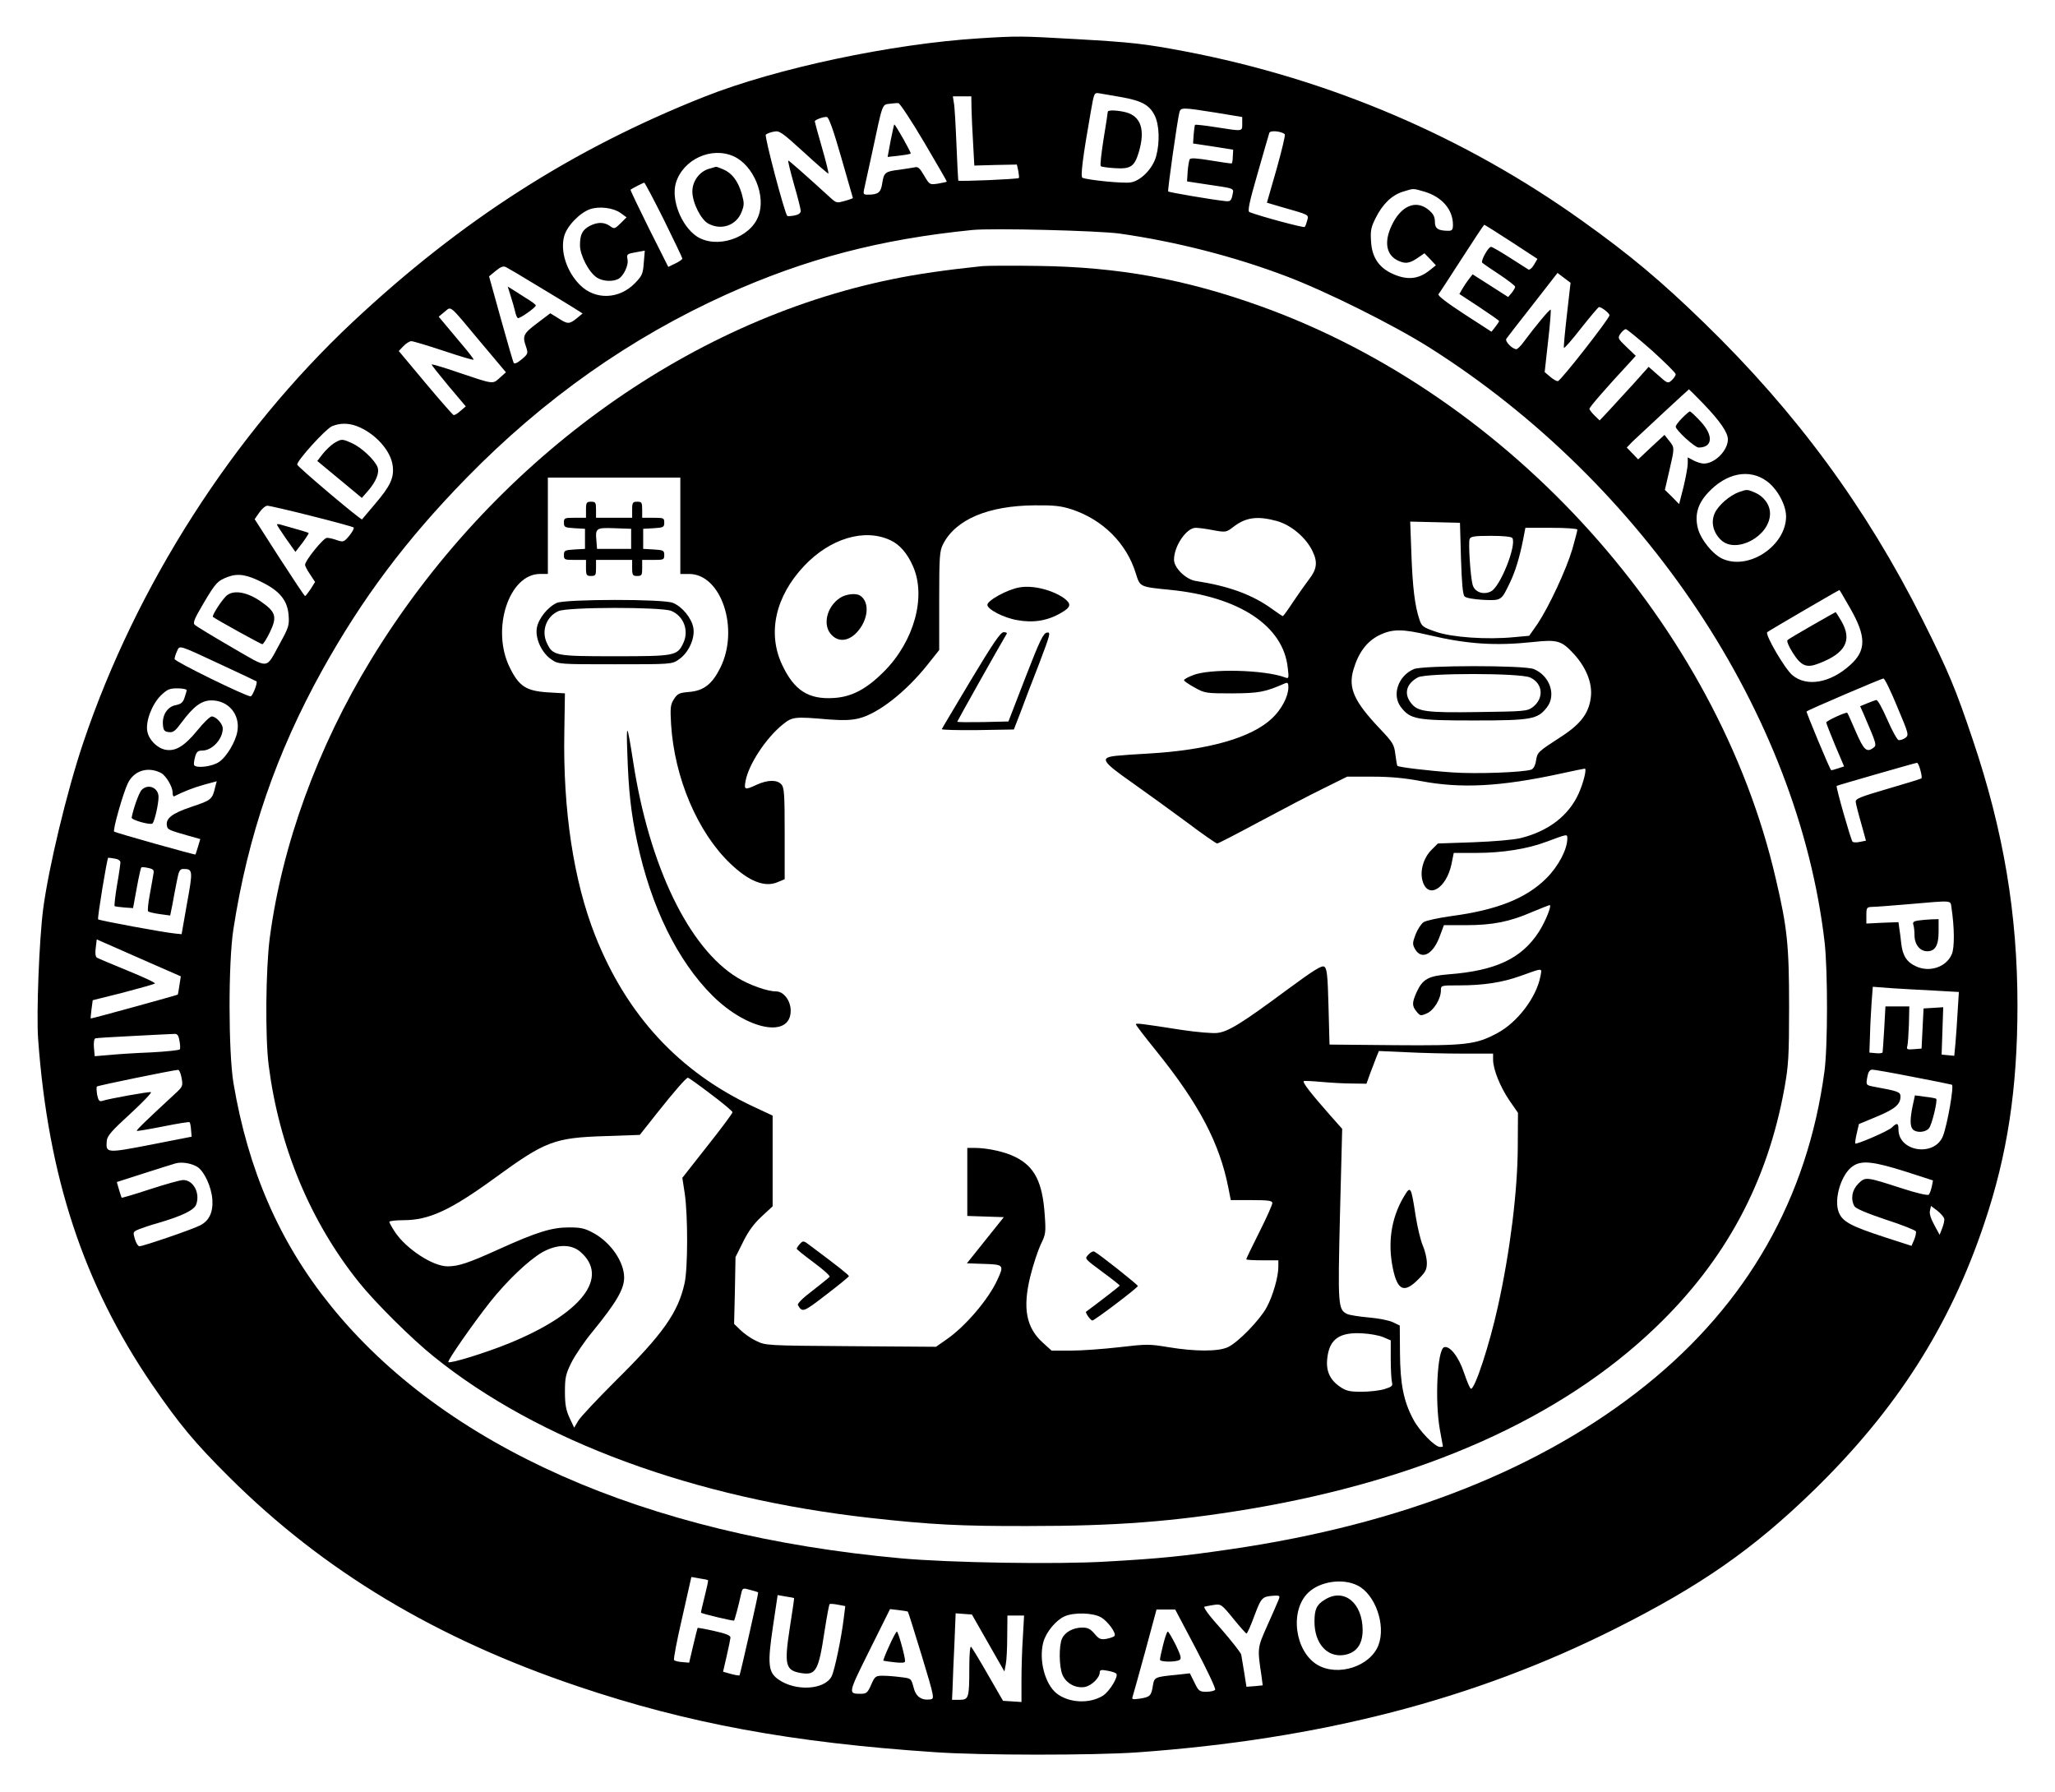
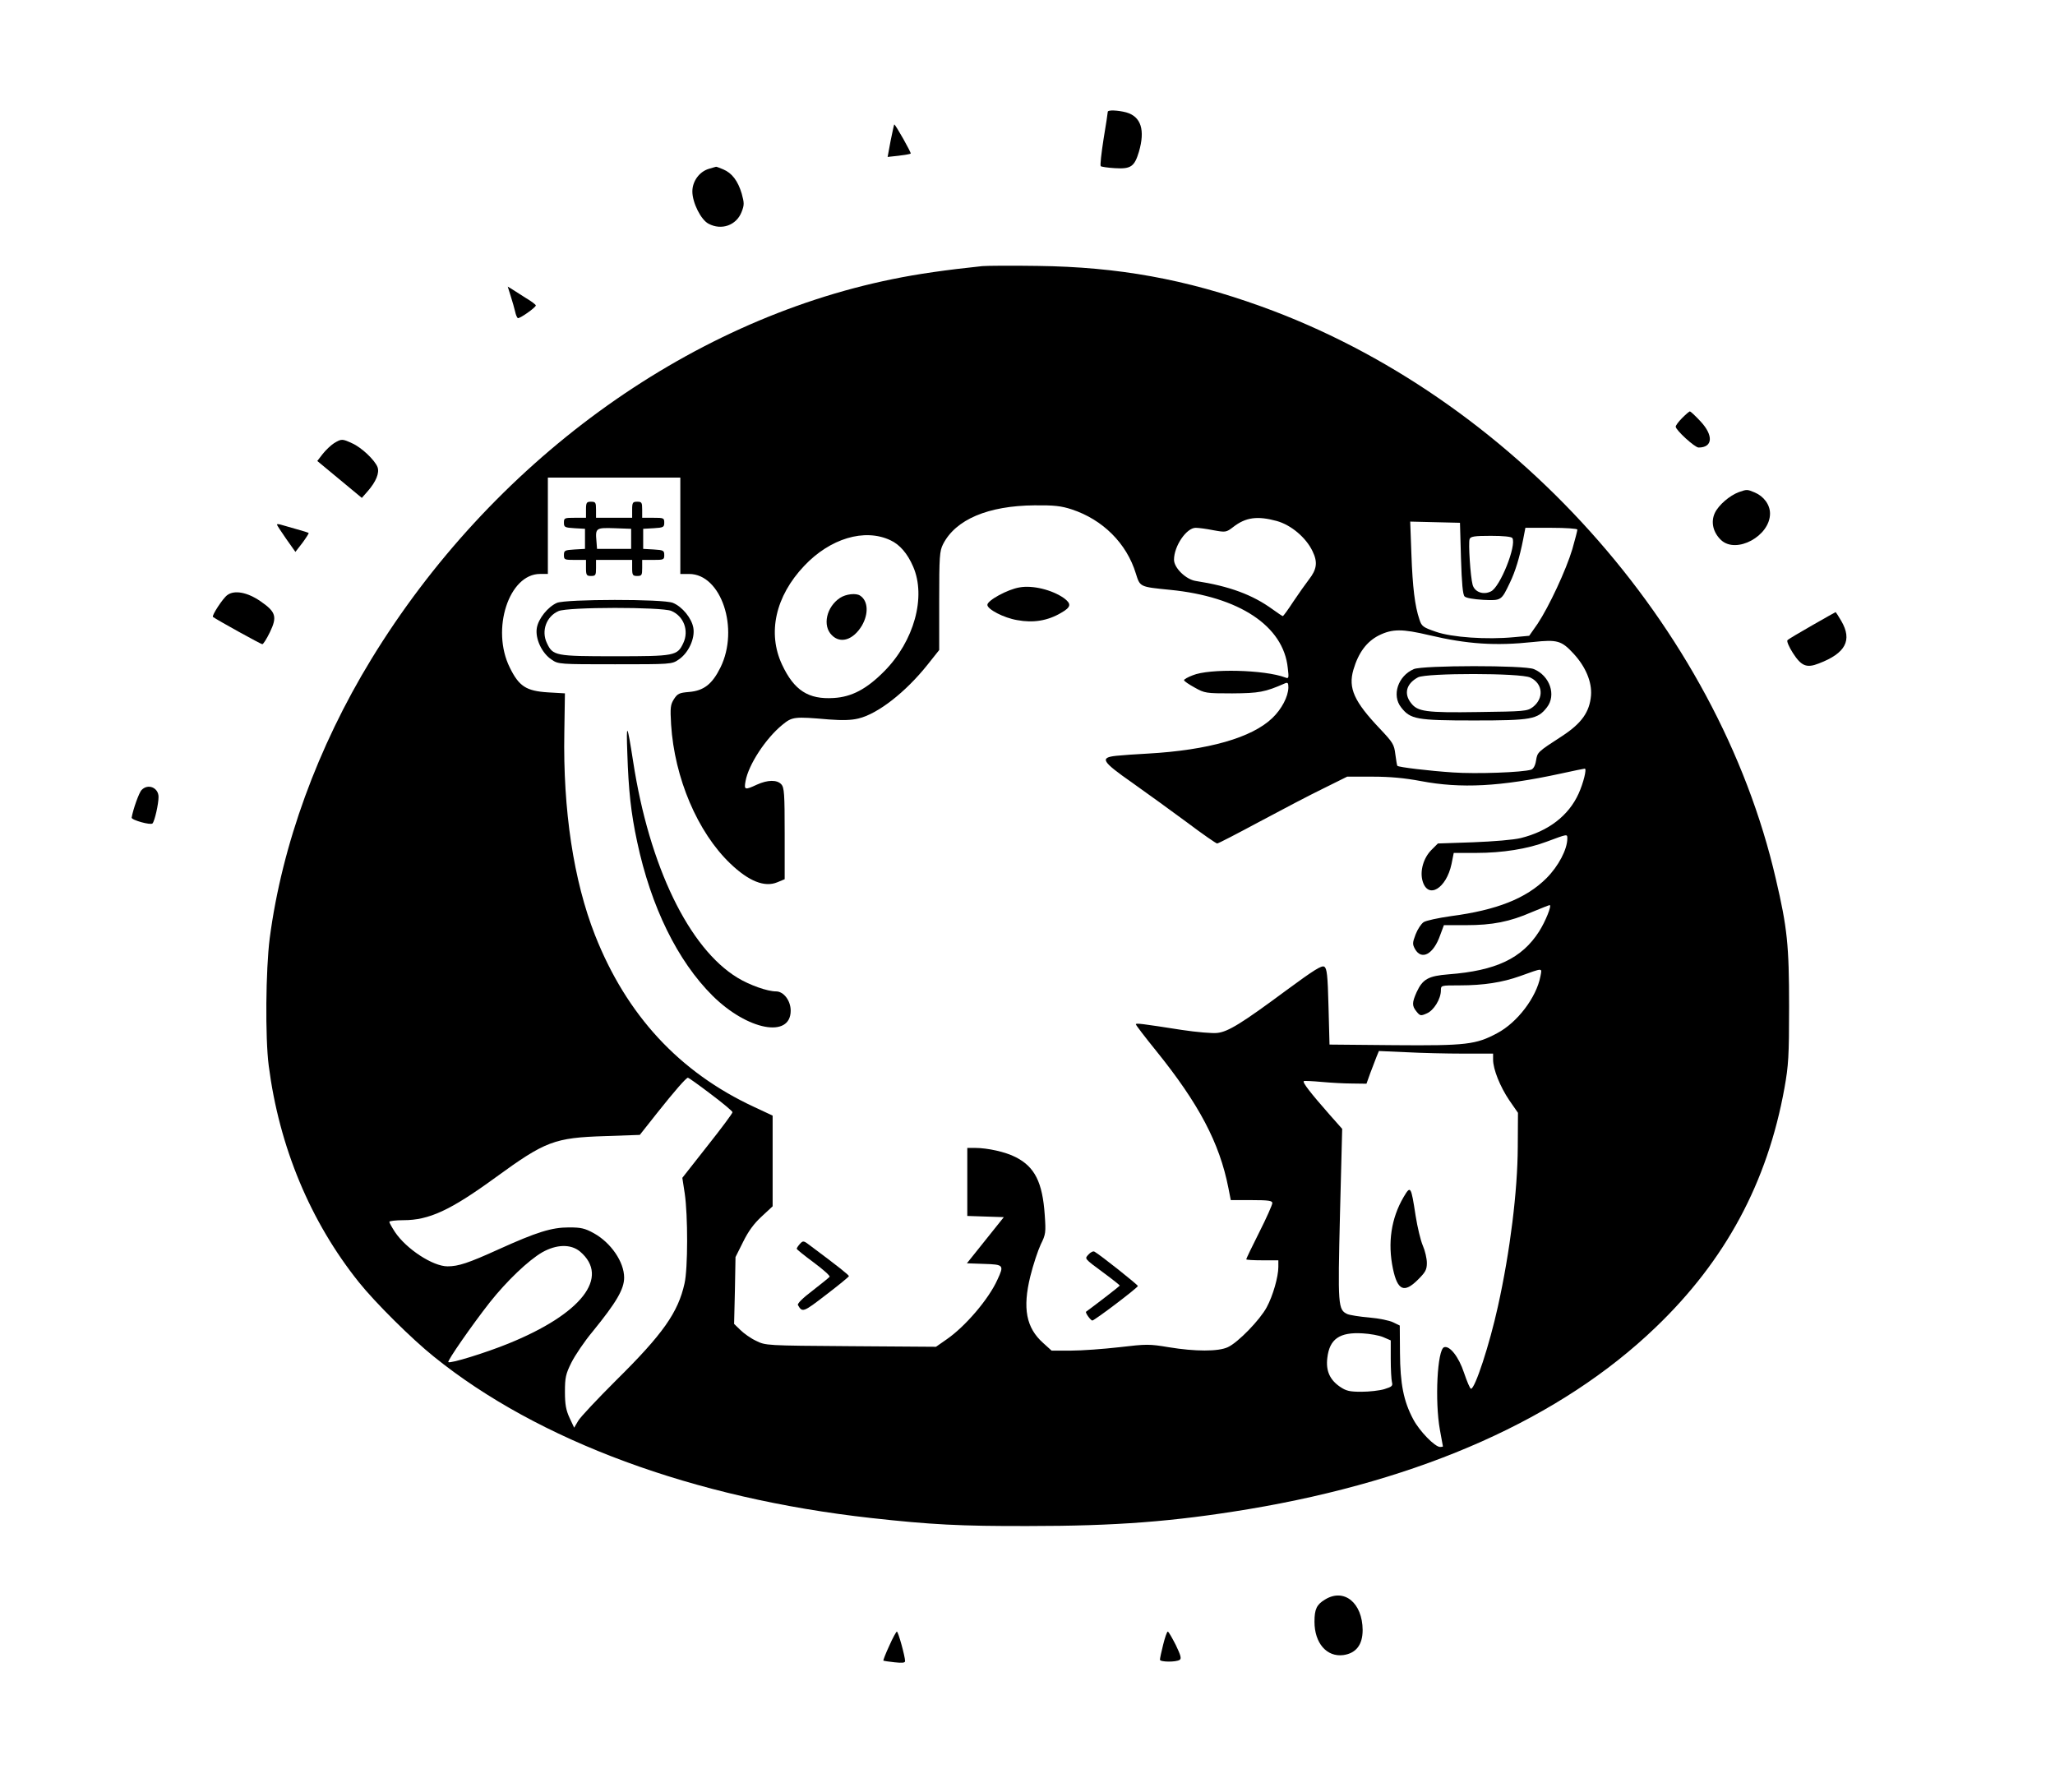
<svg xmlns="http://www.w3.org/2000/svg" version="1.0" width="1024pt" height="893pt" viewBox="0 0 1024 893" preserveAspectRatio="xMidYMid meet">
  <g transform="translate(0,893) scale(0.1,-0.1)" fill="#000000" stroke="none">
-     <path d="M4880 8739 c-435 -27 -1012 -149 -1370 -291 -656 -260 -1211 -615 -1752 -1122 -597 -560 -1080 -1314 -1344 -2099 -81 -241 -172 -621 -199 -827 -20 -156 -34 -521 -25 -648 50 -686 226 -1220 567 -1720 138 -201 214 -292 385 -462 470 -468 1031 -805 1738 -1043 545 -184 1063 -280 1780 -328 227 -16 788 -16 1005 -1 913 65 1681 263 2385 617 424 213 686 395 989 690 410 400 677 816 849 1330 115 341 165 670 165 1085 0 455 -69 868 -222 1322 -87 259 -122 342 -250 598 -282 562 -631 1036 -1088 1480 -216 210 -371 340 -608 509 -587 420 -1259 707 -1980 845 -202 38 -261 45 -541 61 -279 16 -292 16 -484 4z m708 -293 c101 -18 139 -39 165 -90 24 -46 27 -135 8 -205 -17 -61 -76 -122 -127 -130 -34 -6 -208 11 -240 23 -11 4 1 101 42 333 16 91 16 92 42 88 15 -3 65 -11 110 -19z m-747 -58 c1 -35 4 -112 8 -173 l6 -110 106 3 106 2 7 -31 c3 -18 5 -34 3 -36 -6 -6 -299 -18 -302 -13 -1 3 -5 84 -9 180 -4 96 -9 190 -13 208 l-5 32 46 0 46 0 1 -62z m-236 -167 c63 -107 114 -195 113 -196 -2 -2 -22 -6 -44 -10 -41 -6 -42 -6 -69 40 -22 38 -31 46 -48 41 -12 -2 -47 -8 -77 -12 -69 -8 -76 -14 -84 -68 -7 -46 -20 -56 -74 -56 -18 0 -21 4 -17 23 3 12 21 96 41 187 53 249 49 238 87 243 17 2 38 4 44 3 7 -1 65 -88 128 -195z m1451 148 l134 -22 0 -33 c0 -40 5 -39 -130 -18 -56 9 -103 14 -105 12 -2 -2 -5 -24 -7 -48 l-3 -45 100 -15 100 -16 -2 -33 c0 -18 -3 -34 -5 -35 -1 -2 -48 5 -103 14 -73 12 -102 14 -107 6 -3 -7 -8 -34 -10 -61 l-3 -49 85 -13 c161 -24 148 -19 141 -56 -6 -28 -11 -32 -37 -29 -58 6 -278 43 -283 48 -4 4 45 351 56 395 7 24 15 24 179 -2z m-1864 -224 c32 -110 58 -201 58 -202 0 -1 -18 -8 -40 -14 -38 -11 -42 -11 -68 12 -129 118 -210 189 -214 189 -3 0 10 -53 28 -117 19 -65 34 -125 34 -134 0 -11 -11 -19 -32 -23 -17 -3 -33 -4 -35 -2 -13 12 -115 398 -107 405 5 5 23 12 40 15 28 6 39 -2 150 -103 65 -60 121 -108 122 -106 2 2 -12 60 -32 129 -20 69 -36 128 -36 131 0 8 43 24 60 22 10 -1 33 -66 72 -202z m2210 116 c4 -3 -15 -81 -41 -174 l-48 -167 71 -21 c144 -41 137 -38 130 -67 -4 -15 -9 -30 -13 -33 -5 -5 -218 52 -275 74 -10 4 -2 46 41 194 29 103 56 194 58 201 5 14 61 8 77 -7z m-2746 -110 c99 -45 162 -197 123 -298 -41 -110 -209 -165 -307 -101 -77 52 -129 183 -104 267 36 117 177 182 288 132z m-348 -316 c50 -102 92 -189 92 -193 0 -5 -16 -16 -35 -25 l-35 -17 -96 191 c-52 105 -94 192 -92 194 6 5 63 34 68 35 3 0 47 -83 98 -185z m3790 140 c87 -26 142 -89 142 -165 0 -24 -4 -30 -22 -30 -52 0 -68 11 -68 45 0 25 -8 40 -31 59 -63 53 -139 21 -185 -79 -37 -79 -27 -142 27 -171 39 -20 61 -18 102 10 l35 24 29 -30 28 -30 -30 -24 c-59 -48 -119 -52 -197 -13 -60 31 -92 81 -96 155 -4 55 0 72 23 118 35 70 81 114 136 131 56 17 47 17 107 0z m-4006 -106 l30 -22 -30 -30 c-29 -28 -31 -29 -53 -13 -29 20 -61 20 -99 1 -38 -20 -50 -43 -50 -97 0 -50 44 -135 84 -161 29 -19 78 -22 107 -7 26 14 52 68 46 97 -5 27 -4 28 47 37 l39 7 -5 -60 c-4 -55 -8 -65 -44 -102 -79 -81 -198 -85 -274 -9 -66 66 -99 167 -79 242 13 51 78 118 130 136 46 15 114 7 151 -19z m4439 -144 l130 -85 -17 -29 c-10 -17 -22 -27 -28 -24 -6 4 -48 31 -94 60 -45 29 -87 53 -92 53 -14 0 -53 -71 -44 -79 5 -5 44 -32 87 -60 42 -28 77 -55 77 -60 0 -5 -8 -18 -17 -30 l-18 -21 -89 57 -88 56 -18 -23 c-10 -13 -25 -35 -33 -49 l-15 -26 99 -65 c54 -36 99 -67 99 -70 0 -3 -9 -16 -19 -29 l-19 -24 -136 88 c-89 58 -133 92 -128 99 5 6 57 86 117 179 59 92 109 167 111 167 2 0 63 -38 135 -85z m-1951 41 c280 -40 570 -114 828 -212 197 -74 534 -242 712 -354 1075 -679 1840 -1829 1972 -2965 16 -142 16 -522 -1 -645 -85 -631 -384 -1155 -887 -1560 -520 -419 -1219 -695 -2068 -819 -238 -35 -353 -47 -621 -62 -248 -15 -783 -6 -1025 16 -1279 116 -2278 559 -2843 1260 -255 316 -411 675 -484 1110 -25 155 -26 598 0 765 72 466 213 877 444 1293 199 357 416 647 718 956 385 394 815 697 1295 914 396 178 766 275 1225 321 101 10 625 -3 735 -18z m-2902 -260 c75 -45 157 -95 181 -110 l44 -28 -29 -24 c-37 -30 -46 -30 -93 1 l-39 24 -66 -50 c-69 -52 -74 -63 -54 -119 10 -31 9 -34 -23 -61 -23 -19 -36 -24 -40 -16 -3 7 -32 106 -64 221 l-58 209 34 28 c26 21 38 25 52 17 10 -5 80 -46 155 -92z m5130 -143 c-10 -87 -17 -162 -15 -166 1 -5 40 39 85 97 46 58 86 106 90 106 13 0 52 -31 52 -41 0 -16 -244 -328 -257 -328 -7 -1 -24 9 -39 22 l-27 23 17 153 c10 84 15 155 13 158 -5 4 -80 -87 -137 -164 -13 -18 -29 -33 -34 -33 -21 1 -58 39 -50 52 5 7 64 84 132 170 l123 158 33 -25 32 -24 -18 -158z m-5409 -143 l122 -145 -31 -28 c-36 -32 -28 -33 -209 28 -69 24 -128 41 -130 39 -2 -2 36 -49 83 -106 l87 -103 -27 -23 c-14 -13 -30 -22 -34 -20 -5 2 -68 74 -141 161 l-132 158 23 24 c13 14 31 25 40 25 8 0 82 -22 163 -49 81 -27 147 -47 147 -43 0 4 -23 34 -51 67 -28 33 -67 80 -87 104 l-36 43 29 24 c36 28 17 44 184 -156z m5832 -36 c65 -59 119 -112 119 -119 0 -6 -9 -20 -20 -30 -19 -17 -21 -16 -67 25 l-48 42 -75 -84 c-41 -45 -96 -105 -122 -133 l-47 -50 -25 24 c-14 14 -26 29 -26 34 0 8 82 103 203 233 l28 31 -46 44 c-44 42 -45 45 -30 67 9 12 21 22 26 22 6 0 64 -48 130 -106z m256 -265 c83 -86 123 -144 123 -178 0 -56 -65 -121 -120 -121 -12 0 -34 7 -50 15 l-30 16 0 -31 c0 -17 -10 -69 -21 -116 l-22 -86 -35 36 -36 35 22 95 c27 117 27 115 -1 150 l-23 29 -66 -61 -65 -61 -29 30 -28 29 29 30 c42 40 279 260 281 260 1 0 33 -32 71 -71z m-6710 -112 c91 -34 172 -123 180 -200 7 -58 -12 -99 -88 -188 -34 -41 -64 -75 -65 -77 -4 -6 -323 263 -323 273 -2 19 141 177 173 191 38 16 80 17 123 1z m7026 -274 c53 -38 97 -119 97 -177 -1 -144 -182 -267 -313 -212 -50 20 -113 98 -127 155 -16 66 0 121 51 176 91 98 205 121 292 58z m-7251 -174 c112 -28 206 -54 210 -57 4 -4 -6 -22 -21 -41 -27 -32 -30 -33 -61 -23 -18 7 -41 12 -51 12 -17 0 -109 -113 -109 -135 0 -5 11 -27 25 -47 l25 -38 -22 -35 c-13 -19 -25 -35 -28 -35 -3 0 -60 86 -128 191 l-123 192 23 33 c13 19 31 34 40 34 10 0 109 -23 220 -51z m-243 -332 c86 -43 123 -90 129 -161 4 -50 1 -62 -41 -138 -76 -137 -48 -135 -243 -23 -93 54 -175 104 -183 111 -11 10 -4 28 42 106 62 105 71 114 124 134 50 18 94 11 172 -29z m7911 -129 c80 -140 80 -210 -1 -282 -99 -90 -217 -110 -288 -50 -37 31 -137 202 -125 214 8 7 356 210 360 210 1 0 25 -42 54 -92z m-8118 -280 c95 -44 175 -82 176 -83 7 -7 -20 -75 -29 -75 -24 0 -379 174 -379 186 0 7 5 25 12 39 14 31 3 34 220 -67z m8352 -210 c57 -135 59 -141 40 -155 -10 -7 -25 -12 -33 -11 -8 2 -33 48 -57 103 -25 57 -48 99 -55 97 -7 -2 -27 -9 -46 -17 l-34 -14 17 -38 c66 -154 67 -156 48 -170 -33 -24 -47 -10 -87 82 -21 49 -40 91 -42 93 -5 6 -105 -40 -105 -48 0 -4 20 -55 44 -113 l45 -106 -31 -10 c-17 -6 -33 -10 -34 -8 -8 8 -125 289 -122 292 7 7 373 164 383 164 6 1 37 -63 69 -141z m-8524 83 c0 -4 -5 -22 -11 -39 -8 -23 -18 -31 -45 -36 -40 -8 -67 -50 -62 -99 2 -26 8 -33 29 -35 22 -3 33 6 63 47 60 81 100 111 150 111 84 0 143 -70 129 -153 -8 -52 -54 -129 -92 -154 -33 -23 -115 -33 -124 -15 -2 4 0 22 5 40 7 26 14 32 36 32 49 0 102 57 102 110 0 23 -33 60 -55 60 -8 0 -41 -31 -72 -70 -64 -78 -108 -105 -158 -96 -42 8 -83 49 -91 92 -9 49 22 132 66 177 33 32 44 37 84 37 25 0 46 -4 46 -9z m8639 -398 c6 -20 8 -39 6 -41 -2 -3 -78 -26 -167 -52 -140 -41 -163 -50 -161 -66 1 -10 13 -58 27 -106 l24 -87 -30 -6 c-17 -4 -33 -3 -37 1 -9 11 -84 274 -79 278 4 3 390 114 400 115 4 1 12 -16 17 -36z m-8766 -15 c24 -13 57 -68 57 -96 0 -13 3 -22 8 -20 42 22 98 44 149 58 l63 17 -7 -26 c-15 -65 -19 -68 -118 -101 -98 -33 -131 -58 -123 -96 3 -18 11 -21 109 -49 l57 -16 -11 -37 c-6 -20 -12 -38 -13 -40 -2 -3 -394 107 -405 114 -9 5 45 194 68 241 31 64 101 85 166 51z m-203 -445 c0 -7 -7 -59 -17 -114 -9 -54 -14 -101 -12 -104 3 -2 25 -5 49 -7 l43 -3 18 98 c10 55 20 101 23 104 2 3 18 2 35 -2 26 -6 30 -10 25 -33 -2 -15 -11 -61 -18 -102 -8 -41 -11 -78 -8 -81 4 -4 30 -10 59 -14 l51 -7 11 54 c5 29 15 81 22 116 10 53 15 62 33 62 47 0 48 -7 18 -171 l-27 -154 -30 3 c-57 5 -380 65 -386 71 -5 4 44 301 50 307 1 0 15 -1 31 -4 17 -2 30 -10 30 -19z m9124 -225 c15 -99 16 -199 2 -232 -27 -65 -111 -93 -179 -61 -46 21 -66 53 -73 112 -3 27 -7 62 -10 78 l-4 30 -80 -3 -80 -4 0 41 c0 38 2 41 28 42 15 0 95 6 177 13 231 20 213 21 219 -16z m-8976 -276 l153 -67 -7 -45 c-4 -25 -7 -45 -8 -46 -4 -3 -431 -121 -434 -119 -1 1 1 22 4 46 l6 45 152 38 c83 22 154 42 158 45 4 4 -57 32 -135 64 -78 32 -147 61 -154 65 -7 5 -10 22 -6 49 l5 42 57 -25 c31 -14 125 -55 209 -92z m8890 -138 l123 -7 -6 -96 c-3 -53 -8 -124 -11 -159 l-6 -63 -31 3 -32 3 4 118 4 118 -49 -3 -49 -3 -5 -100 -5 -100 -38 -3 c-33 -3 -38 -1 -33 15 3 10 6 59 8 108 l2 90 -59 0 -60 0 -6 -110 c-4 -60 -7 -114 -8 -118 0 -5 -16 -7 -33 -5 l-33 3 3 85 c1 47 5 120 8 164 l6 79 92 -7 c50 -3 146 -9 214 -12z m-8744 -249 c4 -20 5 -39 2 -44 -3 -4 -67 -11 -143 -15 -76 -3 -170 -9 -209 -13 l-72 -6 -4 43 c-2 24 1 44 7 46 5 2 91 7 190 12 99 5 190 10 201 10 17 2 23 -5 28 -33z m11 -187 c7 -40 6 -43 -37 -82 -148 -137 -190 -178 -186 -181 1 -2 60 8 131 22 70 14 129 24 132 21 2 -2 6 -19 7 -38 l3 -34 -204 -40 c-222 -43 -224 -42 -219 19 2 25 25 51 117 135 62 57 109 106 103 108 -10 3 -207 -32 -244 -44 -13 -4 -18 3 -24 31 -3 20 -4 38 -1 41 4 5 376 81 404 83 6 1 14 -18 18 -41z m8627 6 c100 -19 188 -37 194 -39 12 -3 -22 -198 -44 -255 -41 -106 -222 -80 -222 32 0 33 -7 35 -34 9 -19 -18 -175 -85 -181 -79 -2 2 1 24 7 50 l11 47 89 37 c91 38 118 61 118 100 0 23 -11 27 -132 49 -41 8 -41 8 -32 54 4 21 12 31 24 31 10 0 101 -16 202 -36z m-8548 -449 c34 -22 69 -98 74 -160 5 -64 -15 -108 -61 -131 -35 -19 -284 -104 -302 -104 -7 0 -17 16 -23 36 -10 35 -10 36 21 49 18 7 59 21 92 30 123 36 183 65 193 94 20 57 -15 121 -65 121 -15 0 -89 -21 -166 -46 -76 -25 -140 -44 -141 -42 -1 2 -7 20 -13 40 l-11 38 137 44 c75 24 145 46 156 49 31 9 81 0 109 -18z m8515 -24 l133 -43 -6 -31 c-4 -17 -10 -35 -15 -40 -5 -5 -62 8 -132 31 -183 59 -183 59 -219 24 -32 -32 -39 -76 -20 -112 7 -12 58 -34 156 -67 81 -26 148 -53 151 -59 2 -6 -2 -25 -9 -42 l-13 -30 -130 42 c-172 56 -213 78 -232 124 -27 65 12 194 71 232 43 29 101 23 265 -29z m189 -234 c2 -8 -3 -29 -10 -47 l-13 -33 -27 50 c-17 31 -25 57 -21 71 l5 23 32 -24 c17 -14 32 -31 34 -40z m-6160 -1801 c2 -2 -6 -39 -17 -82 -11 -43 -19 -79 -18 -80 5 -5 162 -43 165 -39 3 3 22 73 36 137 6 25 8 26 43 16 21 -5 39 -11 41 -13 3 -2 -89 -407 -93 -413 -2 -2 -21 1 -43 7 l-39 11 18 78 c10 42 18 84 19 92 0 11 -23 20 -81 33 -44 10 -82 17 -83 15 -1 -2 -11 -41 -22 -88 l-20 -85 -34 3 c-19 1 -38 6 -41 10 -4 4 14 98 40 210 l46 204 40 -7 c21 -3 41 -7 43 -9z m3236 -26 c88 -43 143 -197 105 -297 -40 -106 -201 -159 -304 -99 -113 67 -140 270 -46 360 58 56 171 73 245 36z m-2807 -63 c1 -1 -9 -70 -22 -152 -28 -183 -21 -209 58 -222 73 -11 86 11 116 211 11 70 22 130 25 133 2 2 21 1 41 -3 l37 -7 -7 -56 c-12 -102 -46 -264 -61 -294 -35 -68 -181 -76 -266 -15 -50 35 -54 77 -27 259 l24 161 39 -7 c22 -3 41 -7 43 -8z m2414 -9 c-5 -13 -30 -70 -56 -128 -50 -112 -50 -112 -29 -251 l6 -47 -40 -4 -41 -3 -11 70 c-6 38 -13 79 -15 90 -3 11 -48 68 -100 128 -60 66 -91 109 -83 111 7 2 29 6 48 9 34 5 38 2 95 -68 33 -41 63 -74 66 -75 4 0 22 40 40 90 35 92 38 95 101 99 25 1 27 -1 19 -21z m-1847 -59 c2 -2 33 -101 69 -219 64 -211 64 -215 43 -218 -45 -6 -73 14 -84 61 -12 44 -12 44 -64 50 -29 4 -70 7 -90 7 -34 0 -39 -3 -57 -45 -17 -39 -24 -45 -50 -45 -66 0 -67 -2 42 217 l102 205 43 -5 c24 -3 45 -6 46 -8z m1435 -184 c56 -107 100 -199 96 -205 -3 -5 -23 -10 -44 -10 -34 0 -39 4 -59 46 l-23 46 -62 -7 c-113 -11 -115 -12 -122 -53 -8 -52 -14 -58 -64 -66 -35 -5 -42 -4 -38 7 3 8 31 110 63 226 l57 211 46 0 47 0 103 -195z m-1035 28 l81 -142 7 37 c4 20 7 83 7 140 l1 102 42 0 41 0 -6 -107 c-4 -58 -7 -155 -7 -215 l0 -109 -46 3 -46 3 -75 130 c-41 72 -79 134 -84 139 -5 6 -9 -34 -9 -105 0 -151 -3 -159 -49 -159 l-37 0 3 68 c1 37 5 134 9 215 l6 148 40 -3 41 -3 81 -142z m564 127 c33 -20 75 -78 66 -91 -3 -5 -20 -11 -39 -15 -30 -5 -38 -2 -61 25 -20 24 -34 31 -60 31 -46 0 -87 -22 -102 -55 -16 -36 -15 -138 2 -180 18 -43 66 -69 112 -61 34 7 74 46 74 73 0 12 8 14 38 8 20 -3 40 -10 44 -14 14 -12 -33 -90 -67 -111 -67 -41 -169 -36 -230 12 -58 46 -90 167 -66 256 14 50 63 109 106 128 47 21 144 18 183 -6z" />
    <path d="M5520 8373 c0 -4 -9 -65 -21 -136 -11 -71 -18 -131 -14 -135 3 -3 35 -8 71 -10 79 -5 97 8 119 81 32 109 11 176 -63 197 -42 11 -92 13 -92 3z" />
    <path d="M4438 8229 l-15 -81 55 6 c31 4 58 8 60 11 4 3 -76 145 -82 145 -1 0 -9 -37 -18 -81z" />
    <path d="M3533 8089 c-48 -14 -83 -62 -83 -113 0 -56 43 -142 81 -161 64 -34 138 -8 164 58 14 35 14 45 1 92 -19 64 -49 103 -92 121 -19 8 -35 14 -36 13 -2 0 -17 -5 -35 -10z" />
    <path d="M4895 7604 c-181 -19 -322 -39 -448 -65 -1032 -210 -1999 -916 -2597 -1894 -267 -437 -445 -925 -506 -1390 -20 -157 -23 -496 -5 -635 52 -404 207 -777 450 -1080 79 -99 264 -283 373 -370 520 -420 1296 -706 2178 -804 298 -33 446 -41 785 -40 436 0 722 22 1096 84 867 145 1557 453 2028 905 349 334 558 723 643 1194 20 112 23 158 23 406 0 305 -9 392 -66 635 -290 1259 -1320 2405 -2564 2853 -377 136 -713 197 -1115 202 -129 2 -253 1 -275 -1z m-1505 -1294 l0 -240 44 0 c160 0 251 -273 156 -466 -41 -83 -83 -116 -157 -122 -48 -4 -57 -8 -75 -36 -17 -27 -19 -42 -14 -126 17 -267 132 -537 295 -693 92 -88 171 -120 235 -93 l36 15 0 227 c0 198 -2 230 -17 246 -21 23 -67 23 -122 -2 -60 -28 -64 -26 -56 18 15 82 100 212 183 280 50 41 59 42 233 27 67 -5 111 -4 147 5 96 23 234 130 344 268 l58 73 0 245 c0 222 2 248 19 282 63 124 225 192 456 194 97 1 133 -3 185 -20 155 -51 274 -169 320 -320 21 -67 19 -66 170 -81 345 -34 566 -180 587 -390 6 -49 5 -54 -12 -47 -102 39 -379 46 -462 11 -24 -9 -43 -20 -43 -24 0 -5 24 -21 53 -37 50 -28 56 -29 187 -29 134 1 163 6 263 50 14 6 17 2 17 -21 -1 -45 -33 -107 -80 -152 -102 -98 -319 -160 -620 -177 -58 -3 -129 -8 -157 -11 -85 -9 -73 -28 80 -135 72 -51 195 -140 272 -197 77 -58 145 -105 150 -105 6 0 100 49 210 108 110 59 253 134 319 166 l119 59 126 0 c89 0 161 -7 241 -22 200 -38 396 -28 696 37 63 14 118 25 121 25 11 0 -7 -72 -31 -125 -50 -110 -151 -187 -288 -221 -37 -9 -135 -17 -238 -21 l-175 -6 -32 -32 c-40 -40 -59 -106 -44 -156 27 -91 118 -37 144 86 l11 55 112 0 c131 0 256 20 351 56 105 39 103 39 103 16 0 -54 -44 -138 -104 -198 -101 -101 -248 -159 -476 -189 -63 -9 -124 -22 -136 -30 -12 -8 -30 -35 -40 -61 -16 -42 -16 -49 -3 -73 33 -58 92 -26 125 68 l19 51 110 0 c132 0 218 17 328 65 46 19 86 35 89 35 12 0 -21 -82 -53 -132 -86 -134 -215 -195 -451 -213 -101 -8 -129 -24 -159 -89 -23 -52 -24 -68 0 -97 17 -21 21 -22 50 -9 35 14 71 72 71 115 0 25 0 25 93 25 121 0 214 15 301 46 118 42 110 43 102 -1 -20 -105 -115 -230 -215 -283 -106 -57 -154 -63 -513 -60 l-323 3 -5 189 c-4 159 -8 190 -21 199 -13 8 -51 -16 -187 -116 -224 -166 -292 -208 -346 -214 -24 -3 -104 4 -177 15 -199 31 -229 35 -229 28 0 -4 45 -63 101 -132 213 -264 316 -459 360 -683 l12 -61 103 0 c86 0 104 -3 104 -15 0 -8 -29 -74 -65 -145 -36 -71 -65 -132 -65 -135 0 -3 36 -5 80 -5 l80 0 0 -33 c0 -49 -27 -144 -58 -201 -33 -62 -143 -176 -194 -199 -47 -22 -162 -22 -295 0 -96 16 -109 16 -245 0 -79 -9 -187 -17 -240 -17 l-98 0 -42 38 c-85 76 -103 173 -64 332 14 57 38 129 52 159 25 50 26 60 20 146 -11 164 -50 241 -145 289 -50 26 -140 46 -203 46 l-38 0 0 -170 0 -169 91 -3 91 -3 -92 -115 -92 -115 86 -3 c98 -3 100 -6 66 -79 -43 -96 -160 -233 -253 -297 l-53 -37 -425 3 c-422 3 -424 3 -472 27 -26 12 -61 37 -78 54 l-31 30 4 167 3 166 38 76 c26 53 54 91 92 126 l55 51 0 226 0 226 -92 43 c-373 173 -636 458 -793 856 -107 272 -160 624 -153 1010 l3 195 -86 5 c-107 7 -143 30 -189 124 -94 190 -4 466 151 466 l39 0 0 240 0 240 330 0 330 0 0 -240z m2972 24 c72 -20 146 -83 178 -150 27 -55 22 -91 -18 -142 -16 -21 -51 -70 -77 -109 -26 -40 -50 -73 -53 -73 -2 0 -25 15 -51 34 -99 72 -214 115 -382 141 -49 7 -109 65 -109 106 0 68 62 159 108 159 14 0 53 -5 88 -12 61 -11 64 -11 99 16 63 49 121 56 217 30z m918 -186 c4 -126 9 -181 18 -190 8 -8 45 -14 93 -17 91 -4 90 -4 133 86 27 56 48 125 66 216 l11 57 130 0 c71 0 129 -4 129 -9 0 -5 -11 -48 -25 -97 -31 -104 -116 -286 -173 -372 l-42 -60 -76 -7 c-135 -13 -310 -1 -389 27 -64 22 -71 27 -82 61 -23 68 -34 160 -40 325 l-6 163 124 -3 124 -3 5 -177z m-2843 90 c46 -21 85 -66 113 -131 66 -151 5 -372 -144 -522 -87 -88 -162 -128 -252 -133 -126 -8 -197 38 -257 166 -74 158 -33 341 110 492 129 137 301 189 430 128z m3099 11 c22 -36 -61 -245 -107 -266 -38 -19 -81 -3 -91 33 -11 40 -22 209 -15 228 5 13 24 16 106 16 61 0 102 -4 107 -11z m-414 -484 c190 -45 331 -54 518 -34 120 13 141 7 201 -58 61 -66 92 -142 87 -208 -7 -83 -47 -139 -143 -202 -125 -81 -124 -81 -131 -123 -4 -25 -13 -41 -24 -45 -43 -14 -275 -22 -390 -14 -120 8 -270 26 -277 33 -2 2 -6 27 -10 57 -6 50 -12 59 -78 129 -127 134 -158 201 -131 293 25 85 66 140 127 171 67 33 116 33 251 1z m170 -2085 l148 0 0 -30 c0 -48 35 -135 81 -203 l43 -62 -1 -170 c-1 -220 -38 -520 -99 -795 -42 -191 -114 -410 -134 -410 -5 0 -20 36 -35 80 -26 79 -71 136 -99 127 -34 -11 -47 -268 -21 -412 8 -44 15 -81 15 -82 0 -2 -6 -3 -14 -3 -26 0 -103 79 -134 138 -48 90 -65 176 -66 332 l-1 135 -33 16 c-18 9 -71 20 -119 24 -48 4 -97 12 -109 17 -47 22 -48 40 -37 496 l11 427 -62 70 c-95 108 -138 163 -129 168 4 2 44 0 88 -4 44 -4 112 -8 152 -8 l72 -1 19 53 c11 28 25 65 31 81 l12 29 136 -6 c75 -4 203 -7 285 -7z m-3751 -201 c60 -45 109 -86 109 -91 0 -6 -56 -81 -125 -168 l-125 -159 12 -78 c16 -109 16 -374 -1 -448 -32 -145 -108 -253 -343 -485 -91 -91 -176 -181 -187 -200 l-20 -34 -23 49 c-18 39 -23 68 -23 130 0 70 4 89 32 145 18 36 65 106 106 155 118 145 157 211 157 269 0 78 -66 174 -151 221 -45 25 -65 29 -124 29 -86 0 -160 -23 -350 -109 -152 -69 -201 -85 -255 -85 -73 0 -205 86 -262 171 -15 23 -28 46 -28 51 0 4 32 8 70 8 128 0 234 49 458 212 250 182 294 199 548 207 l172 6 87 110 c85 107 144 175 153 175 3 0 54 -36 113 -81z m-651 -785 c151 -128 8 -311 -357 -459 -113 -46 -291 -101 -299 -92 -6 6 119 186 207 298 85 107 192 209 261 249 71 40 142 42 188 4z m4003 -427 l37 -16 0 -93 c0 -51 3 -103 6 -115 5 -19 0 -23 -38 -35 -23 -7 -75 -13 -114 -13 -59 0 -76 4 -107 25 -51 35 -71 80 -63 144 11 94 61 129 176 122 36 -2 82 -10 103 -19z" />
    <path d="M2920 6390 l0 -40 -55 0 c-52 0 -55 -1 -55 -24 0 -23 4 -25 53 -28 l52 -3 0 -50 0 -50 -52 -3 c-49 -3 -53 -5 -53 -28 0 -23 3 -24 55 -24 l55 0 0 -40 c0 -36 3 -40 25 -40 23 0 25 4 25 40 l0 40 90 0 90 0 0 -40 c0 -36 3 -40 25 -40 23 0 25 4 25 40 l0 40 55 0 c52 0 55 1 55 24 0 23 -4 25 -52 28 l-53 3 0 50 0 50 53 3 c48 3 52 5 52 28 0 23 -3 24 -55 24 l-55 0 0 40 c0 36 -2 40 -25 40 -22 0 -25 -4 -25 -40 l0 -40 -90 0 -90 0 0 40 c0 36 -2 40 -25 40 -22 0 -25 -4 -25 -40z m225 -145 l0 -50 -85 0 -85 0 -3 39 c-6 65 -2 67 90 64 l83 -3 0 -50z" />
    <path d="M5080 6003 c-60 -10 -160 -65 -160 -87 0 -22 82 -65 149 -76 80 -15 152 -3 218 36 51 29 53 45 14 74 -59 41 -155 65 -221 53z" />
    <path d="M2775 5926 c-45 -20 -92 -78 -100 -125 -9 -53 25 -126 74 -158 33 -23 40 -23 316 -23 276 0 283 0 316 23 49 32 83 105 74 158 -8 48 -55 106 -102 125 -46 20 -534 19 -578 0z m570 -40 c62 -26 89 -98 60 -160 -30 -64 -42 -66 -340 -66 -298 0 -310 2 -340 66 -29 61 -2 133 58 159 47 21 513 21 562 1z" />
-     <path d="M4839 5543 c-78 -131 -144 -241 -146 -246 -3 -4 77 -6 177 -5 l182 3 33 85 c17 47 59 156 93 243 56 148 59 158 39 155 -18 -3 -35 -37 -107 -223 l-85 -220 -128 -3 c-70 -1 -127 -1 -127 2 0 3 198 356 247 439 2 4 -5 7 -16 7 -15 0 -52 -54 -162 -237z" />
    <path d="M3126 5175 c6 -184 18 -296 49 -440 69 -324 201 -593 376 -767 174 -172 389 -213 389 -74 0 50 -35 96 -73 96 -43 0 -131 31 -192 68 -242 147 -440 556 -520 1077 -30 193 -35 201 -29 40z" />
-     <path d="M3986 2732 c-9 -10 -16 -21 -16 -24 0 -4 38 -34 85 -69 46 -34 82 -66 79 -71 -3 -4 -41 -35 -85 -69 -49 -37 -77 -65 -73 -72 22 -38 26 -37 140 51 63 48 114 90 114 93 0 6 -53 48 -191 151 -35 27 -37 27 -53 10z" />
+     <path d="M3986 2732 c-9 -10 -16 -21 -16 -24 0 -4 38 -34 85 -69 46 -34 82 -66 79 -71 -3 -4 -41 -35 -85 -69 -49 -37 -77 -65 -73 -72 22 -38 26 -37 140 51 63 48 114 90 114 93 0 6 -53 48 -191 151 -35 27 -37 27 -53 10" />
    <path d="M5425 2680 c-21 -23 -26 -18 78 -95 42 -31 77 -59 77 -61 0 -2 -104 -83 -168 -130 -6 -4 23 -44 31 -44 11 0 226 163 227 172 0 6 -186 154 -216 171 -6 4 -19 -2 -29 -13z" />
    <path d="M4186 5951 c-68 -45 -89 -139 -41 -186 43 -44 107 -24 150 48 34 59 31 123 -9 149 -20 14 -71 8 -100 -11z" />
    <path d="M7045 5596 c-79 -34 -111 -131 -63 -191 46 -59 76 -65 363 -65 287 0 317 6 363 65 48 61 15 158 -65 191 -46 20 -554 19 -598 0z m580 -42 c64 -30 70 -104 12 -148 -27 -20 -43 -21 -270 -24 -263 -4 -303 2 -336 45 -37 47 -23 97 35 128 43 22 511 22 559 -1z" />
    <path d="M6994 2965 c-62 -106 -80 -228 -53 -357 23 -109 56 -123 125 -54 37 37 44 49 44 83 0 22 -9 61 -20 86 -11 25 -27 92 -36 149 -23 150 -25 152 -60 93z" />
    <path d="M2545 7454 c9 -27 18 -61 22 -77 3 -15 9 -29 13 -32 8 -5 90 53 90 63 0 4 -21 20 -48 36 -26 17 -57 36 -69 44 l-23 14 15 -48z" />
    <path d="M8382 6847 c-18 -18 -32 -37 -32 -43 0 -17 95 -104 114 -104 71 0 75 60 10 130 -26 28 -50 50 -53 50 -4 0 -21 -15 -39 -33z" />
    <path d="M1665 6722 c-17 -11 -42 -35 -57 -54 l-27 -35 111 -92 111 -92 29 33 c42 48 60 92 49 121 -14 35 -79 97 -126 118 -50 23 -53 23 -90 1z" />
    <path d="M8665 6478 c-46 -17 -101 -64 -120 -104 -21 -45 -9 -97 31 -135 76 -71 244 20 244 132 0 44 -31 86 -76 105 -38 16 -39 16 -79 2z" />
    <path d="M1380 6316 c0 -3 21 -35 46 -71 l46 -65 35 45 c19 26 33 48 31 49 -1 2 -30 11 -63 20 -33 10 -68 19 -77 22 -10 3 -18 3 -18 0z" />
    <path d="M1133 5965 c-22 -15 -79 -103 -72 -109 22 -16 239 -136 246 -136 5 0 22 27 38 60 37 77 30 101 -47 154 -65 45 -130 57 -165 31z" />
    <path d="M9030 5814 c-63 -36 -119 -69 -123 -74 -5 -4 7 -33 27 -64 42 -65 68 -76 129 -52 134 51 168 116 112 212 -14 24 -27 44 -28 44 -1 0 -54 -30 -117 -66z" />
    <path d="M706 4994 c-13 -12 -43 -97 -50 -138 -2 -12 95 -39 104 -29 11 12 30 97 30 132 0 46 -52 68 -84 35z" />
-     <path d="M9557 4343 c-21 -3 -27 -9 -23 -20 3 -8 6 -32 6 -54 0 -45 27 -79 63 -79 40 0 57 29 57 98 l0 62 -37 -1 c-21 -1 -51 -4 -66 -6z" />
-     <path d="M9531 3421 c-14 -67 -14 -104 1 -119 18 -18 63 -15 80 6 14 15 44 139 36 147 -2 2 -26 7 -55 10 l-51 7 -11 -51z" />
    <path d="M6603 960 c-42 -25 -53 -48 -53 -111 0 -106 61 -177 144 -166 63 9 96 51 96 125 -1 135 -92 210 -187 152z" />
    <path d="M4431 729 c-18 -39 -31 -72 -29 -74 2 -1 27 -5 56 -8 37 -4 52 -3 52 6 0 23 -34 147 -41 147 -3 0 -21 -32 -38 -71z" />
    <path d="M5796 735 c-9 -35 -16 -69 -16 -75 0 -12 79 -13 98 -1 10 6 6 22 -19 74 -19 37 -36 67 -40 67 -4 0 -14 -29 -23 -65z" />
  </g>
</svg>